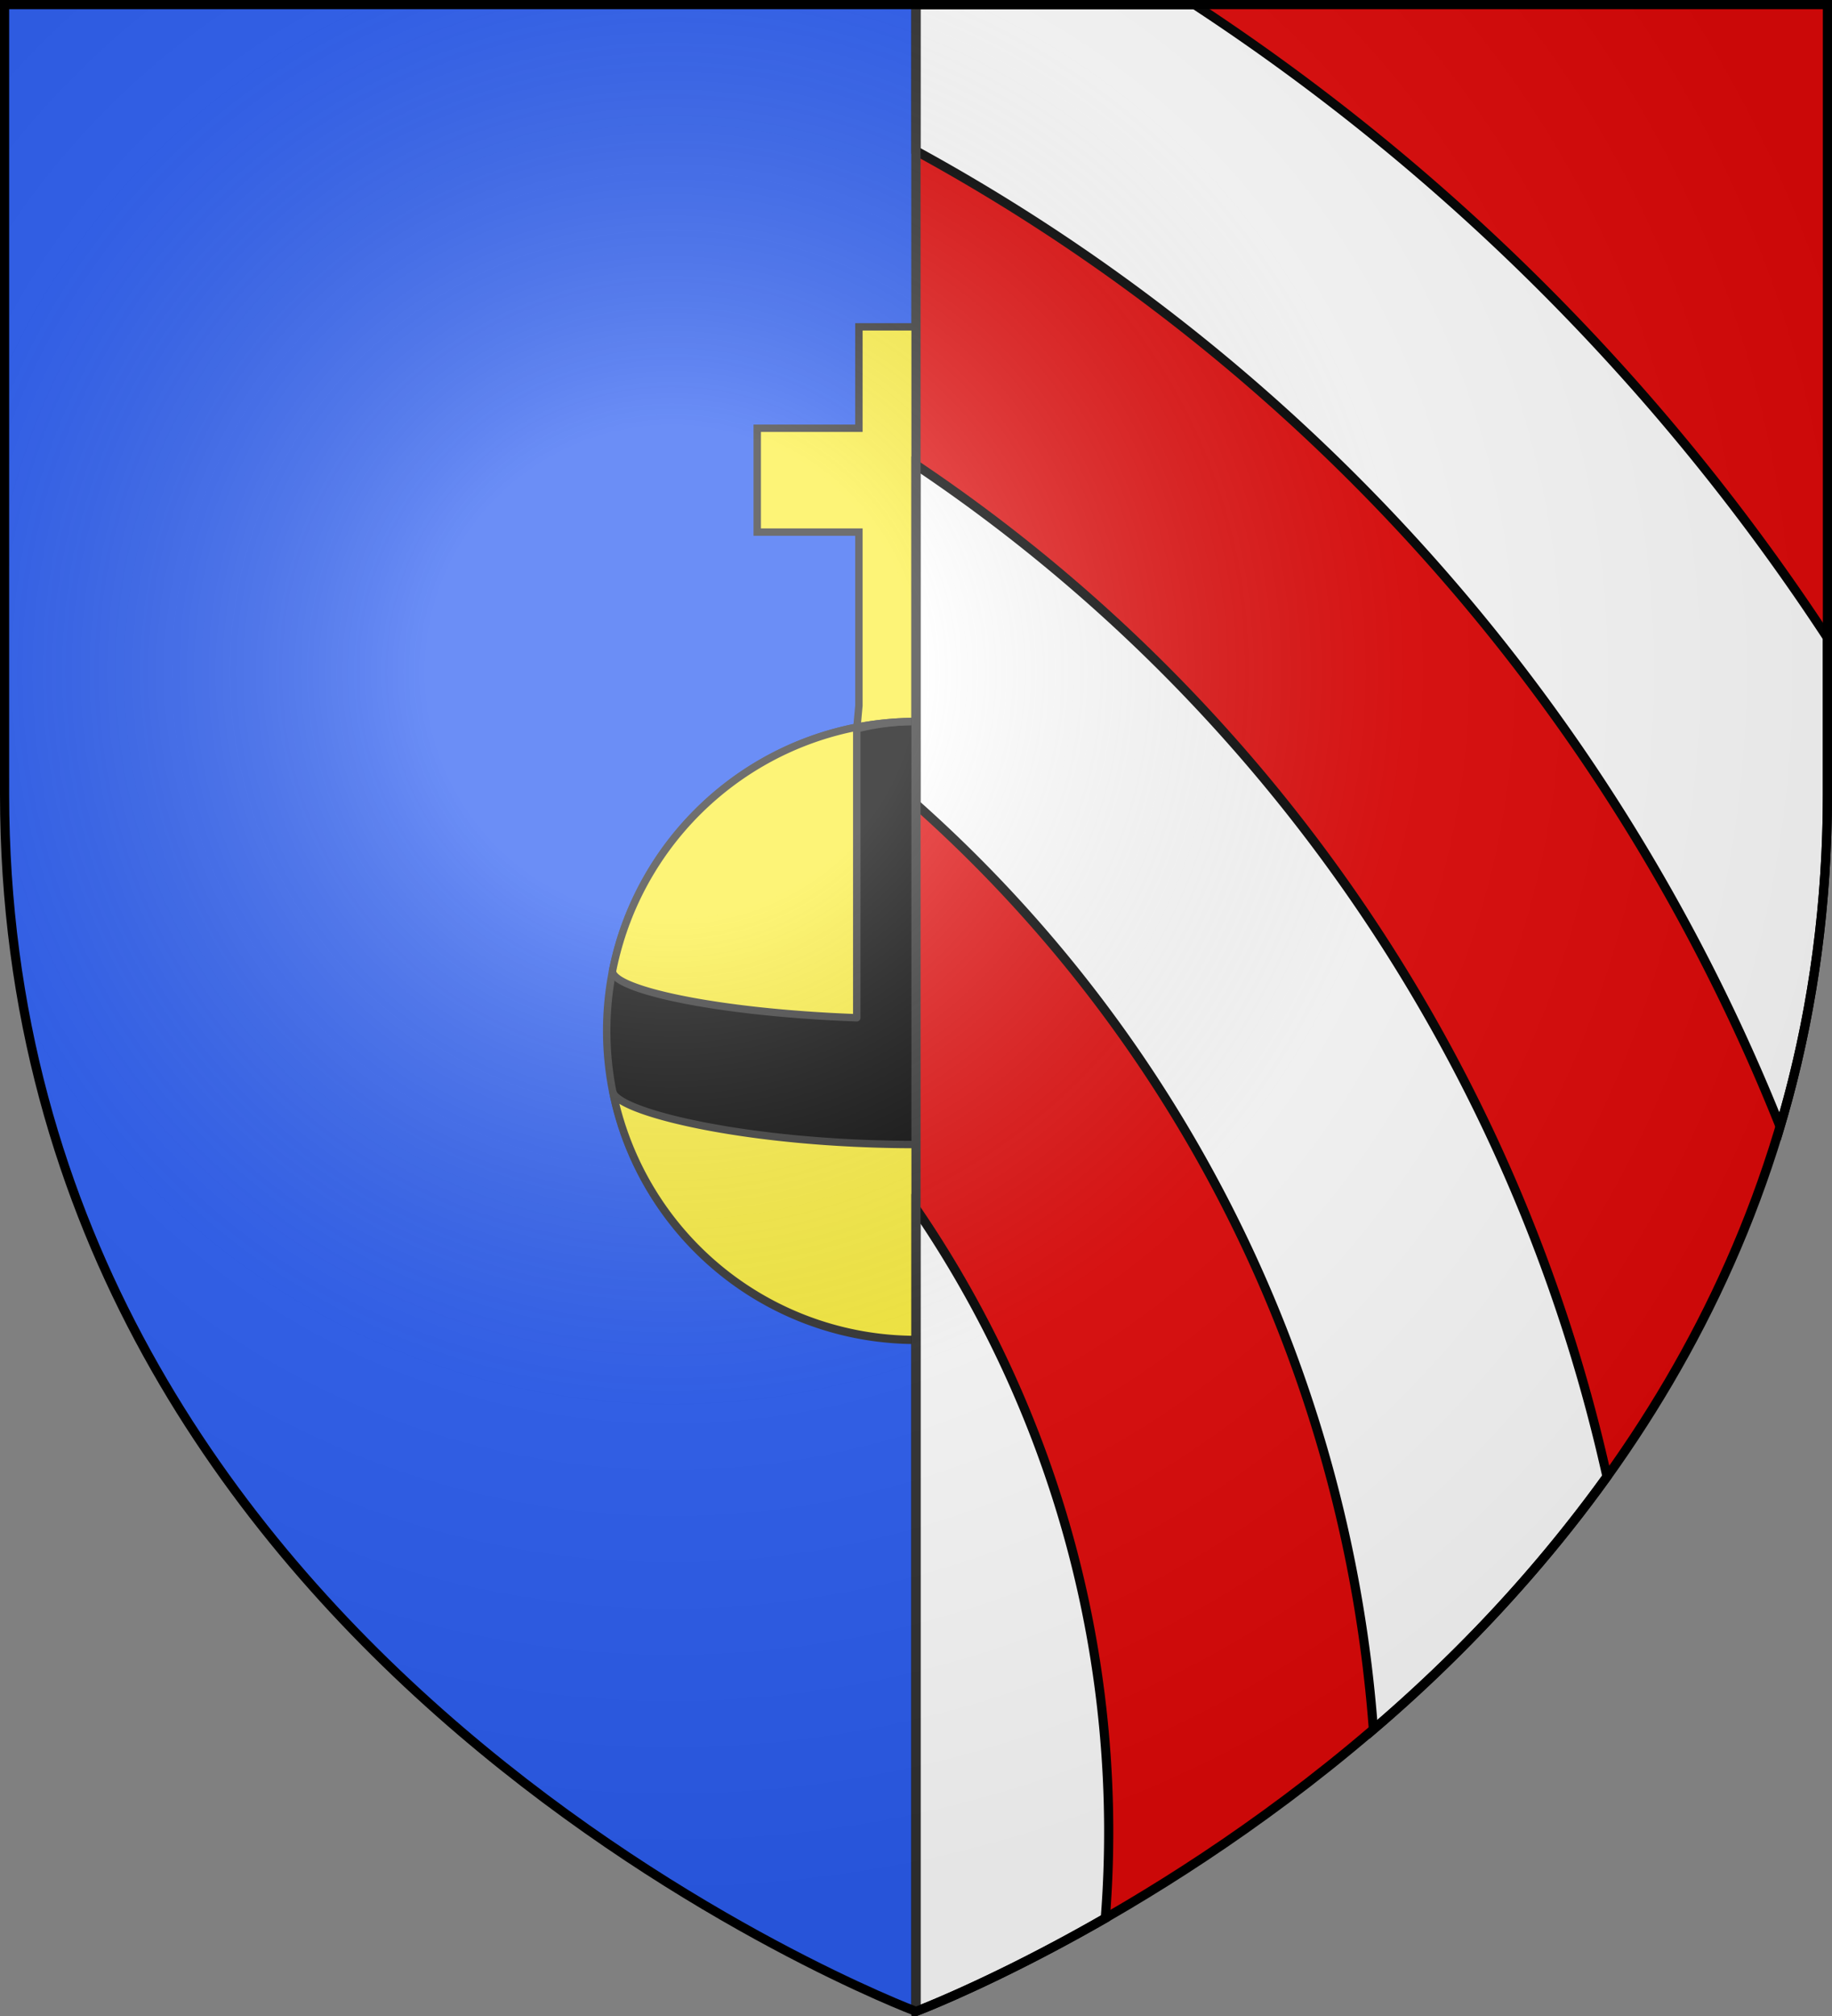
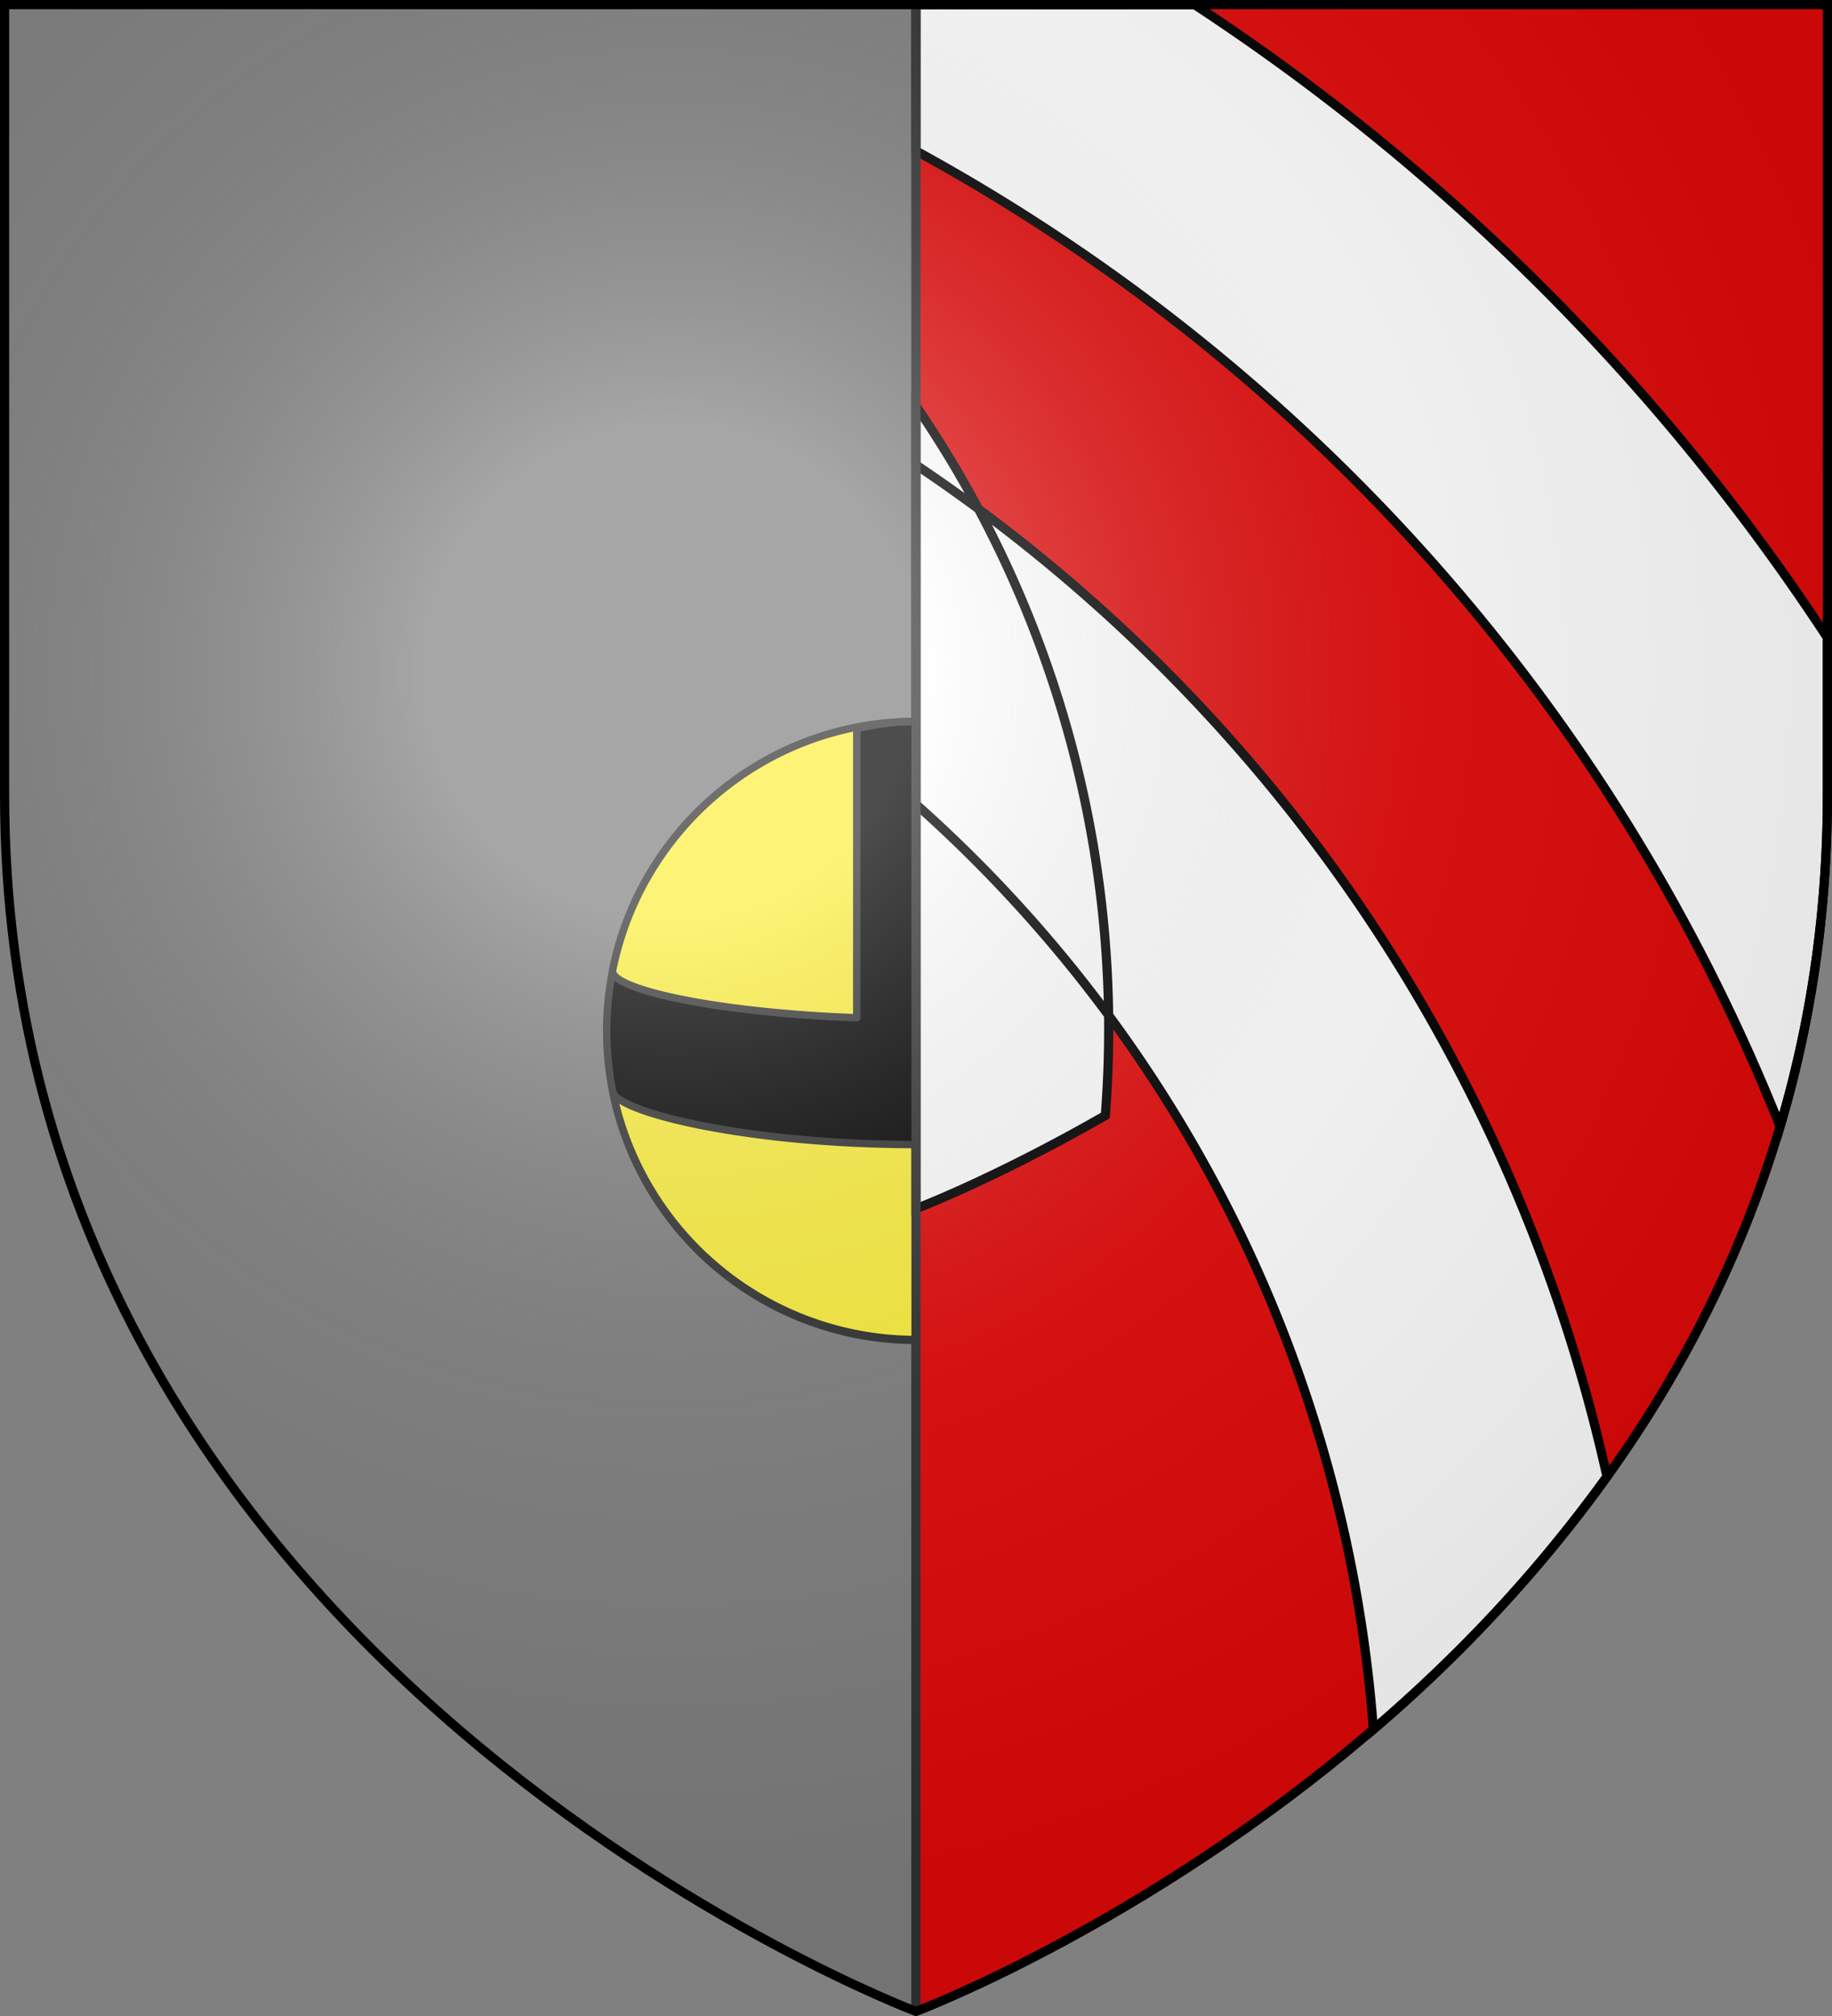
<svg xmlns="http://www.w3.org/2000/svg" xmlns:xlink="http://www.w3.org/1999/xlink" width="600" height="660" version="1.0">
  <rect width="100%" height="100%" fill="#808080" stroke="none" />
  <defs>
    <radialGradient id="b" gradientUnits="userSpaceOnUse" cx="-80" cy="-80" r="405">
      <stop offset="0" stop-color="#fff" stop-opacity=".3" />
      <stop offset=".2" stop-color="#fff" stop-opacity=".3" />
      <stop offset=".6" stop-color="#6b6b6b" stop-opacity=".1" />
      <stop offset="1" stop-opacity=".1" />
    </radialGradient>
    <path id="a" d="M-298.5-298.5h597V-40C298.5 246.3 0 358.5 0 358.5S-298.5 246.3-298.5-40v-258.5z" />
  </defs>
-   <path d="M1.5 1.5H300v657S1.5 546.3 1.5 260V1.5z" fill="#2b5df2" />
  <path d="M300 658.5V1.5" fill="none" stroke="#313131" stroke-width="3" stroke-linejoin="round" />
  <g stroke="#313131" stroke-width="3">
-     <path d="M281.3 107v33.2H248v34h33.3V231l-.7 7.7h38.8l-.7-7.7v-56.6H352v-34.1h-33.2V107h-37.4z" fill="#fcef3c" stroke-width="2.43" />
    <g stroke-linejoin="round">
      <path d="M300 236.2a101.3 101.3 0 100 202.6 101.3 101.3 0 000-202.6z" stroke-width="2.43" />
      <path d="M300 236.2c6.7 0 13.1.8 19.4 2.4v94.6c46-1.7 79.7-9.3 80-15.3 0 0 0 0 0 0v-.1h0a101.3 101.3 0 00-99.4-81.6zm0 0c-49.2 0-90.2 35.1-99.4 81.7 0 6 33.7 13.6 80 15.3v-94.6a80.4 80.4 0 0119.4-2.4zM399.2 357.7c-2.7 6.7-45.1 17-99.2 17-54 0-96.3-10.2-99.2-16.9a101.3 101.3 0 00198.4-.1z" fill="#fcef3c" stroke-width="2.43" />
    </g>
  </g>
  <path d="M300 1.5h298.5V260c0 286.3-298.5 398.5-298.5 398.5V1.5z" fill="#e20909" />
-   <path d="M300 1.5v47.9a629.7 629.7 0 01283 319.4c9.8-33 15.5-69.2 15.5-108.8v-51.2A719.6 719.6 0 00391.2 1.5H300zm0 150.7v111.1a450 450 0 01149.8 302.9 472.3 472.3 0 0076.5-82.8A539.8 539.8 0 00300 152.2zm0 243.5v262.8s25.7-9.7 62-30.5a361.2 361.2 0 00-62-232.3zm0 262.8c-3.5-1.4-3.5-1.4 0 0z" fill="#fff" stroke="#000" stroke-width="3" />
+   <path d="M300 1.5v47.9a629.7 629.7 0 01283 319.4c9.8-33 15.5-69.2 15.5-108.8v-51.2A719.6 719.6 0 00391.2 1.5H300zm0 150.7v111.1a450 450 0 01149.8 302.9 472.3 472.3 0 0076.5-82.8A539.8 539.8 0 00300 152.2zm0 243.5s25.7-9.7 62-30.5a361.2 361.2 0 00-62-232.3zm0 262.8c-3.5-1.4-3.5-1.4 0 0z" fill="#fff" stroke="#000" stroke-width="3" />
  <g>
    <path d="M300 658.5V1.5" fill="none" stroke="#313131" stroke-width="3" stroke-linejoin="round" />
  </g>
  <g transform="translate(300 300)">
    <use xlink:href="#a" width="600" height="660" fill="url(#b)" />
  </g>
  <g transform="translate(300 300)">
    <use xlink:href="#a" width="600" height="660" fill="none" stroke="#000" stroke-width="3" />
  </g>
</svg>